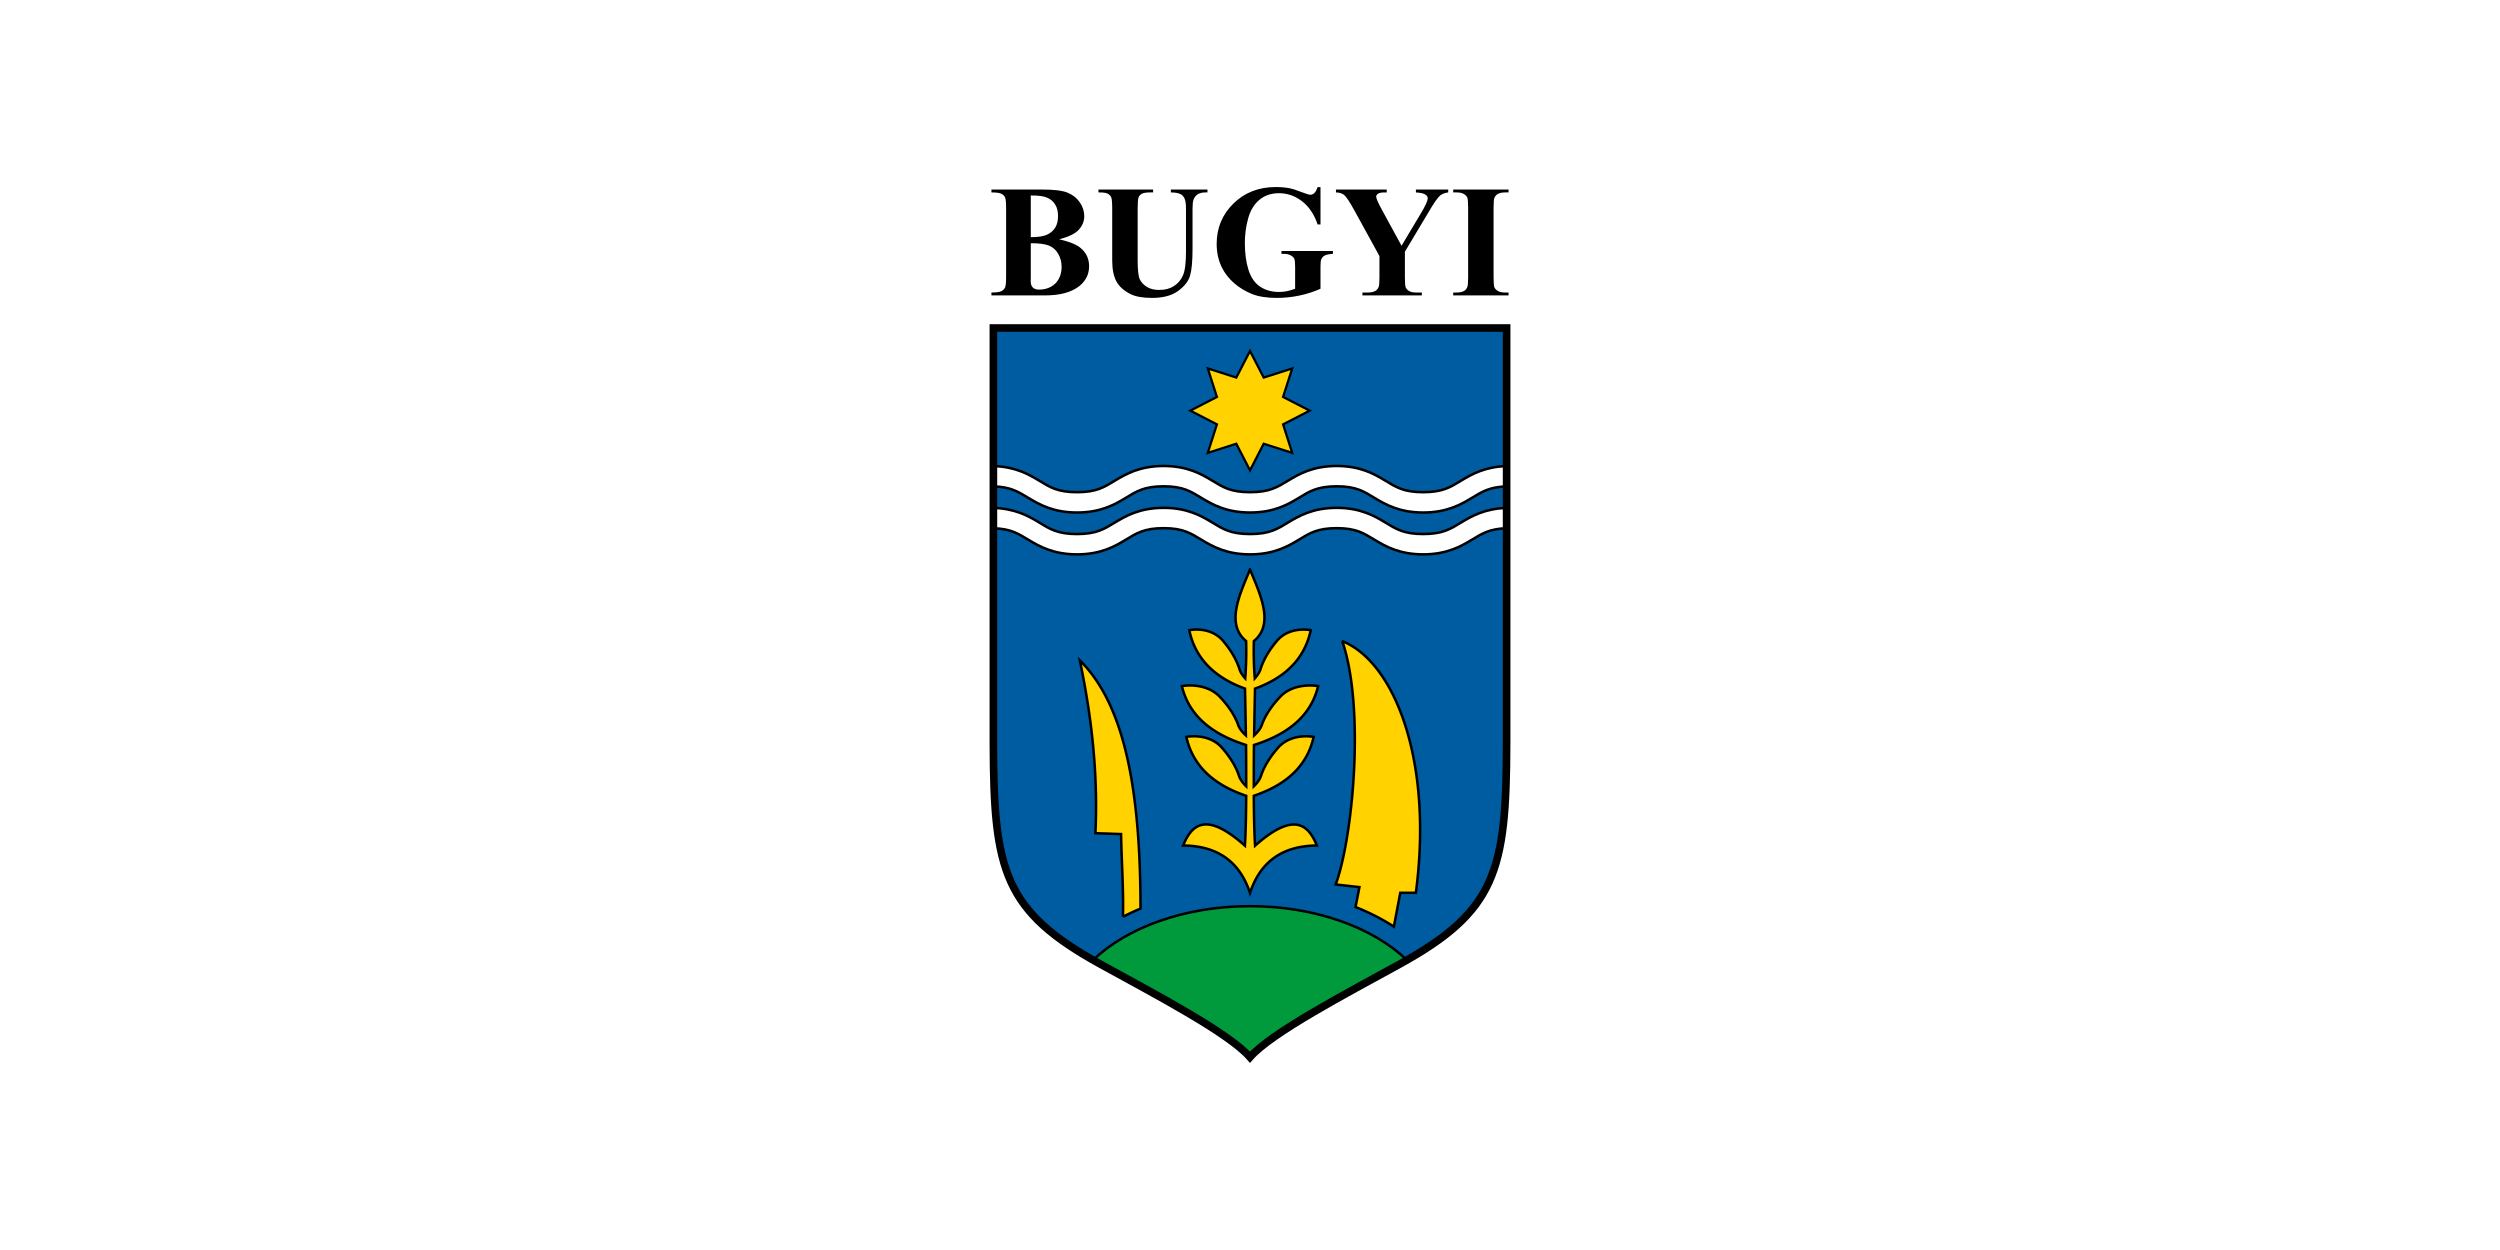
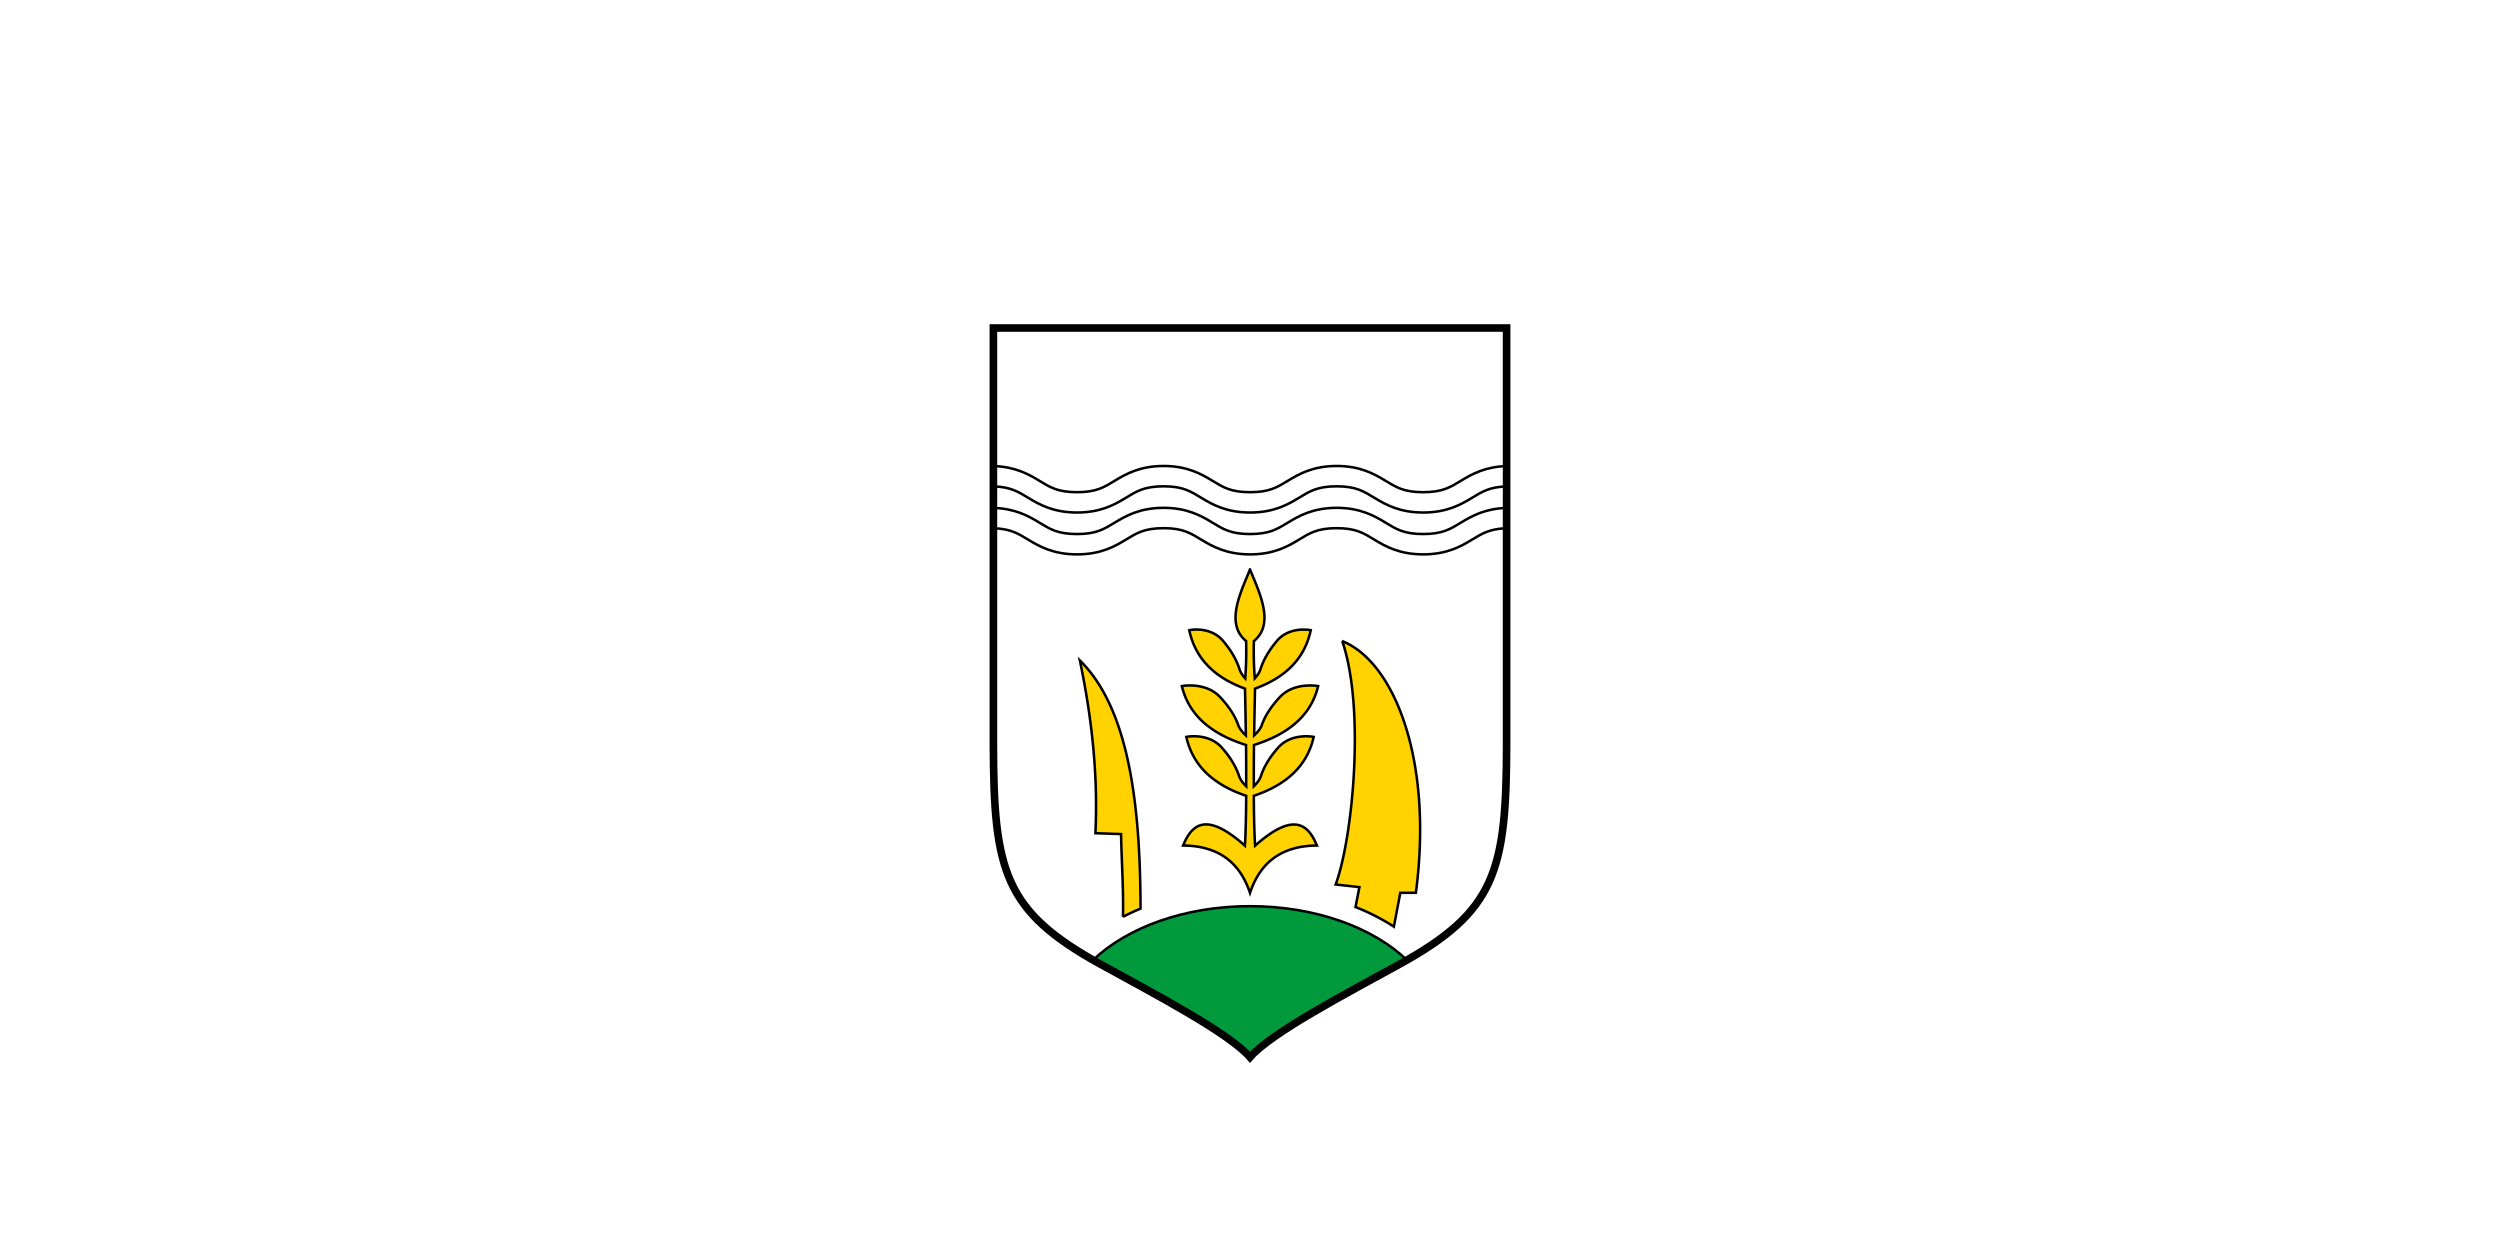
<svg xmlns="http://www.w3.org/2000/svg" width="1200" height="600">
-   <path d="M0 522.52h1200v600H0z" fill="#fff" style="paint-order:fill markers stroke" transform="translate(0 -522.52)" />
-   <path d="M476.83 157.445v199.619c.097 61.16 5.224 80.372 51.594 105.869 25.476 14.008 61.26 32.734 71.576 44.512 10.315-11.778 46.1-30.504 71.576-44.512 46.37-25.497 51.497-44.708 51.595-105.87V157.446z" fill="#005ca1" />
  <path d="M600 434.96c-31.38 0-59.042 10.265-75.343 25.877 1.228.7 2.482 1.386 3.773 2.096 25.476 14.008 61.255 32.734 71.57 44.512 10.315-11.778 46.094-30.504 71.57-44.512 1.29-.71 2.545-1.395 3.773-2.096-16.3-15.612-43.963-25.877-75.343-25.877z" fill="#009a3d" stroke="#000" stroke-width="1.22" />
  <g fill="#ffd200" stroke="#000">
-     <path d="m620.257 217.374-13.68-4.377L600 225.764l-6.578-12.767-13.68 4.377 4.378-13.68-12.768-6.578 12.768-6.577-4.377-13.68 13.68 4.377L600 168.468l6.578 12.768 13.68-4.377-4.378 13.68 12.768 6.577-12.768 6.578z" stroke-width="1.094" />
    <path d="M518.33 317.01c5.591 26.786 8.81 54.216 7.47 82.927l12.31.42c.24 13.276 1.218 26.16.914 39.71a108.547 108.547 0 0 1 8.423-3.925c-.028-55.059-7.026-97.36-29.116-119.132zM644.284 307.75c11.118 32.313 4.97 94.89-3.164 116.806l11.395 1.258-1.867 9.565c6.642 2.631 12.825 5.781 18.407 9.413l3.087-16.234h7.47c8.437-63.732-10.364-110.865-35.328-120.808zM600 273.337c-4.481 11.095-12.046 26.059-1.867 34.375.148 5.235.063 11.63-.42 17.911-1.076-1.195-2.236-2.748-2.743-4.382-1.542-4.968-4.502-9.588-7.851-13.567-3.856-4.582-9.264-5.476-12.767-5.488-2.102-.008-3.506.305-3.506.305 3.05 14.245 12.76 22.922 26.753 28.048.142 7.099.31 14.67.42 22.447-1.347-1.24-2.996-3.01-3.66-4.916-1.728-4.968-5.047-9.588-8.803-13.567-4.324-4.582-10.4-5.475-14.329-5.488-2.357-.007-3.925.305-3.925.305 3.476 14.478 14.685 23.185 30.793 28.277.08 6.745.081 13.413.076 19.817-1.267-1.241-2.8-3.014-3.43-4.954-1.615-4.967-4.722-9.588-8.232-13.567-4.04-4.581-9.705-5.475-13.376-5.488-2.203-.007-3.697.305-3.697.305 3.245 14.46 13.711 23.183 28.735 28.278-.05 9.2-.222 17.576-.61 23.933-8.54-7.583-14.728-10.483-19.284-10.176-4.985.337-8.078 4.417-10.365 10.1 17.352.163 27.376 8.511 32.088 22.75 4.712-14.239 14.736-22.587 32.088-22.75-4.377-10.876-11.77-15.798-29.649.076-.388-6.357-.56-14.733-.61-23.933 15.024-5.095 25.49-13.817 28.735-28.278 0 0-10.607-2.147-17.073 5.183-3.51 3.98-6.617 8.6-8.232 13.567-.63 1.94-2.163 3.713-3.43 4.954-.005-6.404-.005-13.072.076-19.817 16.108-5.092 27.317-13.799 30.793-28.277 0 0-11.336-2.147-18.254 5.183-3.756 3.98-7.075 8.6-8.804 13.567-.663 1.906-2.312 3.675-3.658 4.916.108-7.776.277-15.348.419-22.447 13.993-5.126 23.703-13.803 26.753-28.048 0 0-10.104-2.148-16.273 5.183-3.349 3.979-6.31 8.6-7.85 13.567-.508 1.634-1.668 3.187-2.744 4.382-.483-6.28-.568-12.676-.42-17.911 10.18-8.316 2.615-23.28-1.867-34.375z" stroke-width="1.22" />
  </g>
  <path d="M73.469 60.781c-9.32 0-14.87 3.174-19.125 5.75s-7.233 4.563-14.938 4.563-10.681-1.986-14.937-4.563c-4.077-2.468-9.341-5.47-17.969-5.719v8c6.829.202 9.785 2.125 13.813 4.563 4.255 2.577 9.774 5.719 19.093 5.719s14.838-3.142 19.094-5.719 7.264-4.594 14.969-4.594 10.681 2.017 14.937 4.594 9.775 5.719 19.094 5.719 14.838-3.142 19.094-5.719 7.264-4.594 14.969-4.594 10.681 2.017 14.937 4.594 9.775 5.719 19.094 5.719 14.838-3.142 19.094-5.719c4.027-2.438 6.983-4.361 13.812-4.563v-8c-8.625.25-13.86 3.251-17.938 5.72-4.255 2.576-7.264 4.562-14.968 4.562s-10.682-1.986-14.938-4.563-9.774-5.75-19.094-5.75-14.837 3.174-19.093 5.75-7.264 4.563-14.969 4.563c-7.705 0-10.682-1.986-14.938-4.563s-9.774-5.75-19.093-5.75zm0 16.469c-9.32 0-14.87 3.173-19.125 5.75s-7.233 4.563-14.938 4.563S28.725 85.576 24.47 83c-4.077-2.468-9.341-5.47-17.969-5.719v8c6.829.202 9.785 2.125 13.813 4.563 4.255 2.576 9.774 5.719 19.093 5.719s14.838-3.143 19.094-5.72 7.264-4.593 14.969-4.593 10.681 2.017 14.937 4.594 9.775 5.719 19.094 5.719 14.838-3.143 19.094-5.72 7.264-4.593 14.969-4.593 10.681 2.017 14.937 4.594 9.775 5.719 19.094 5.719 14.838-3.143 19.094-5.72c4.027-2.437 6.983-4.36 13.812-4.562v-8c-8.625.25-13.86 3.25-17.938 5.719-4.255 2.577-7.264 4.563-14.968 4.563S164.912 85.576 160.656 83s-9.774-5.75-19.094-5.75-14.837 3.173-19.093 5.75-7.264 4.563-14.969 4.563c-7.705 0-10.682-1.986-14.938-4.563s-9.774-5.75-19.093-5.75z" color="#000" fill="#fff" stroke="#000" style="text-decoration-line:none;text-indent:0;text-transform:none" transform="translate(468.902 149.518) scale(1.22)" />
  <path d="M476.83 157.445v199.619c.097 61.16 5.224 80.372 51.594 105.869 25.476 14.008 61.26 32.734 71.576 44.512 10.315-11.778 46.1-30.504 71.576-44.512 46.37-25.497 51.497-44.708 51.595-105.87V157.446z" fill="none" stroke="#000" stroke-width="3.659" />
  <g stroke-width="7.379" aria-label="BUGYI">
-     <path d="M508.415 114.848q7.232 1.687 10.155 4.085 4.197 3.41 4.197 8.844 0 5.733-4.61 9.48-5.658 4.535-16.45 4.535h-25.82v-1.387q3.523 0 4.76-.637 1.274-.674 1.761-1.724.525-1.049.525-5.17V99.895q0-4.122-.525-5.17-.487-1.088-1.761-1.725t-4.76-.637v-1.386h24.359q8.73 0 12.366 1.574 3.635 1.536 5.733 4.646 2.099 3.073 2.099 6.558 0 3.673-2.66 6.558-2.661 2.848-9.37 4.534zm-13.64-1.011q5.32 0 7.831-1.2 2.549-1.199 3.898-3.372 1.349-2.174 1.349-5.546 0-3.373-1.35-5.509-1.31-2.173-3.784-3.298-2.473-1.124-7.944-1.086zm0 2.922v16.301l-.038 1.874q0 2.024 1.012 3.073 1.049 1.012 3.073 1.012 2.997 0 5.508-1.312 2.548-1.349 3.897-3.86 1.35-2.548 1.35-5.658 0-3.56-1.65-6.37-1.648-2.849-4.534-3.973-2.885-1.124-8.619-1.087zM527.264 90.978h26.231v1.386h-1.311q-2.96 0-4.085.637-1.087.6-1.574 1.687-.45 1.086-.45 5.433v24.883q0 6.82 1.012 9.03 1.05 2.212 3.41 3.673 2.361 1.462 5.959 1.462 4.122 0 7.007-1.837 2.923-1.873 4.347-5.133 1.462-3.26 1.462-11.355v-20.723q0-3.41-.712-4.871-.712-1.462-1.799-2.024-1.686-.862-4.76-.862v-1.386h17.576v1.386h-1.05q-2.135 0-3.56.862t-2.06 2.586q-.488 1.199-.488 4.31v19.298q0 8.956-1.199 12.928-1.161 3.973-5.733 7.308t-12.479 3.335q-6.595 0-10.193-1.761-4.909-2.399-6.932-6.146-2.024-3.747-2.024-10.08V100.12q0-4.384-.487-5.433-.487-1.087-1.686-1.724t-4.422-.6zM633.838 89.816v17.912h-1.386q-2.51-7.344-7.532-11.167t-10.98-3.822q-5.696 0-9.48 3.223-3.786 3.185-5.36 8.918-1.573 5.734-1.573 11.767 0 7.307 1.723 12.816 1.724 5.509 5.547 8.094 3.86 2.586 9.143 2.586 1.836 0 3.747-.375 1.949-.412 3.973-1.162V128.04q0-2.998-.413-3.86-.412-.9-1.723-1.611-1.275-.712-3.11-.712h-1.312v-1.387h24.695v1.387q-2.81.187-3.935.787-1.087.562-1.686 1.911-.338.712-.338 3.485v10.567q-4.871 2.174-10.155 3.26-5.246 1.125-10.905 1.125-7.232 0-12.029-1.949-4.759-1.986-8.431-5.171-3.635-3.223-5.696-7.232-2.623-5.172-2.623-11.58 0-11.467 8.057-19.374 8.056-7.906 20.273-7.906 3.784 0 6.82.6 1.649.299 5.321 1.723 3.71 1.386 4.384 1.386 1.05 0 1.95-.749.898-.787 1.648-2.923zM695.145 90.978v1.386q-2.51.338-3.86 1.462-1.873 1.574-5.92 8.581l-11.018 18.4v12.29q0 3.936.412 4.91.413.937 1.612 1.686 1.236.712 3.26.712h2.848v1.387h-28.517v-1.387h2.66q2.249 0 3.56-.787.975-.524 1.537-1.798.412-.9.412-4.722v-10.193l-11.954-21.772q-3.56-6.445-5.022-7.57-1.461-1.161-3.897-1.199v-1.386h24.358v1.386h-1.087q-2.21 0-3.11.637-.862.637-.862 1.35 0 1.348 2.998 6.782l9.18 16.826 9.144-15.327q3.41-5.621 3.41-7.457 0-1.012-.974-1.687-1.274-.936-4.684-1.124v-1.386zM724.112 140.405v1.387h-26.569v-1.387h1.687q2.21 0 3.56-.787.974-.524 1.498-1.798.413-.9.413-4.722V99.672q0-3.898-.413-4.872-.412-.974-1.686-1.686-1.236-.75-3.372-.75h-1.687v-1.386h26.569v1.386h-1.686q-2.211 0-3.56.787-.975.525-1.537 1.799-.412.9-.412 4.722v33.426q0 3.897.412 4.871.45.975 1.687 1.724 1.274.712 3.41.712z" />
-   </g>
+     </g>
</svg>